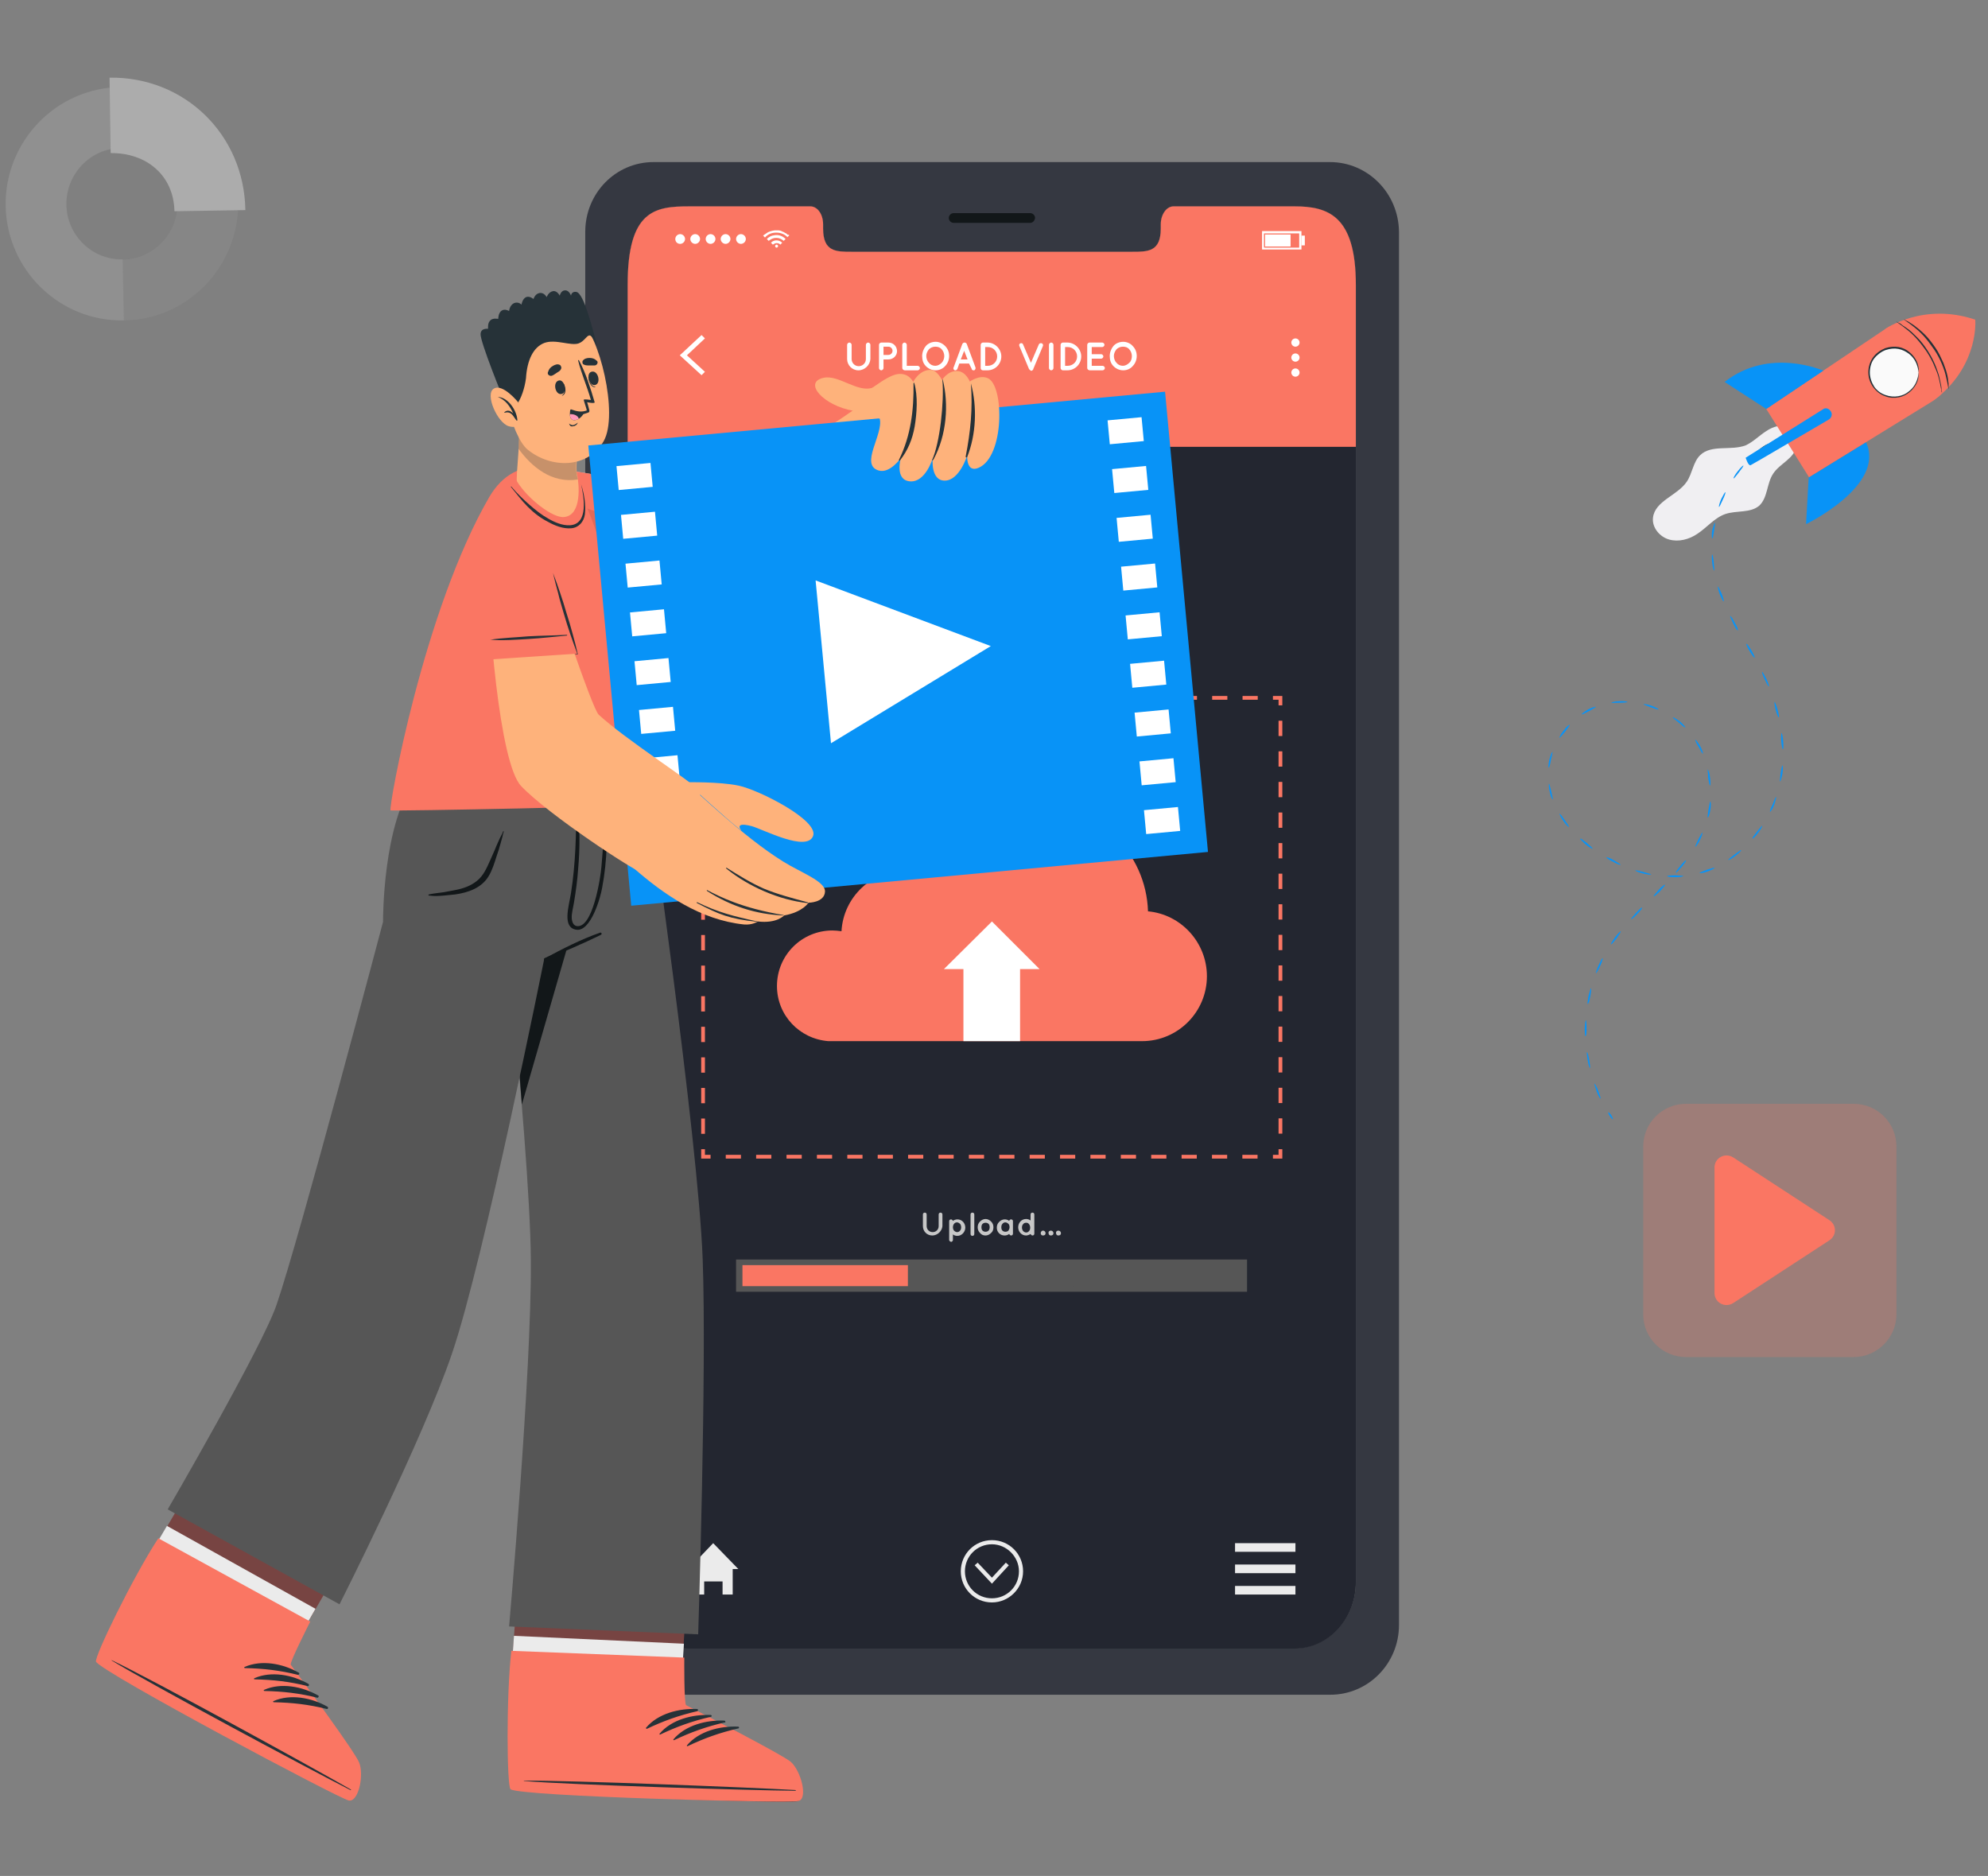
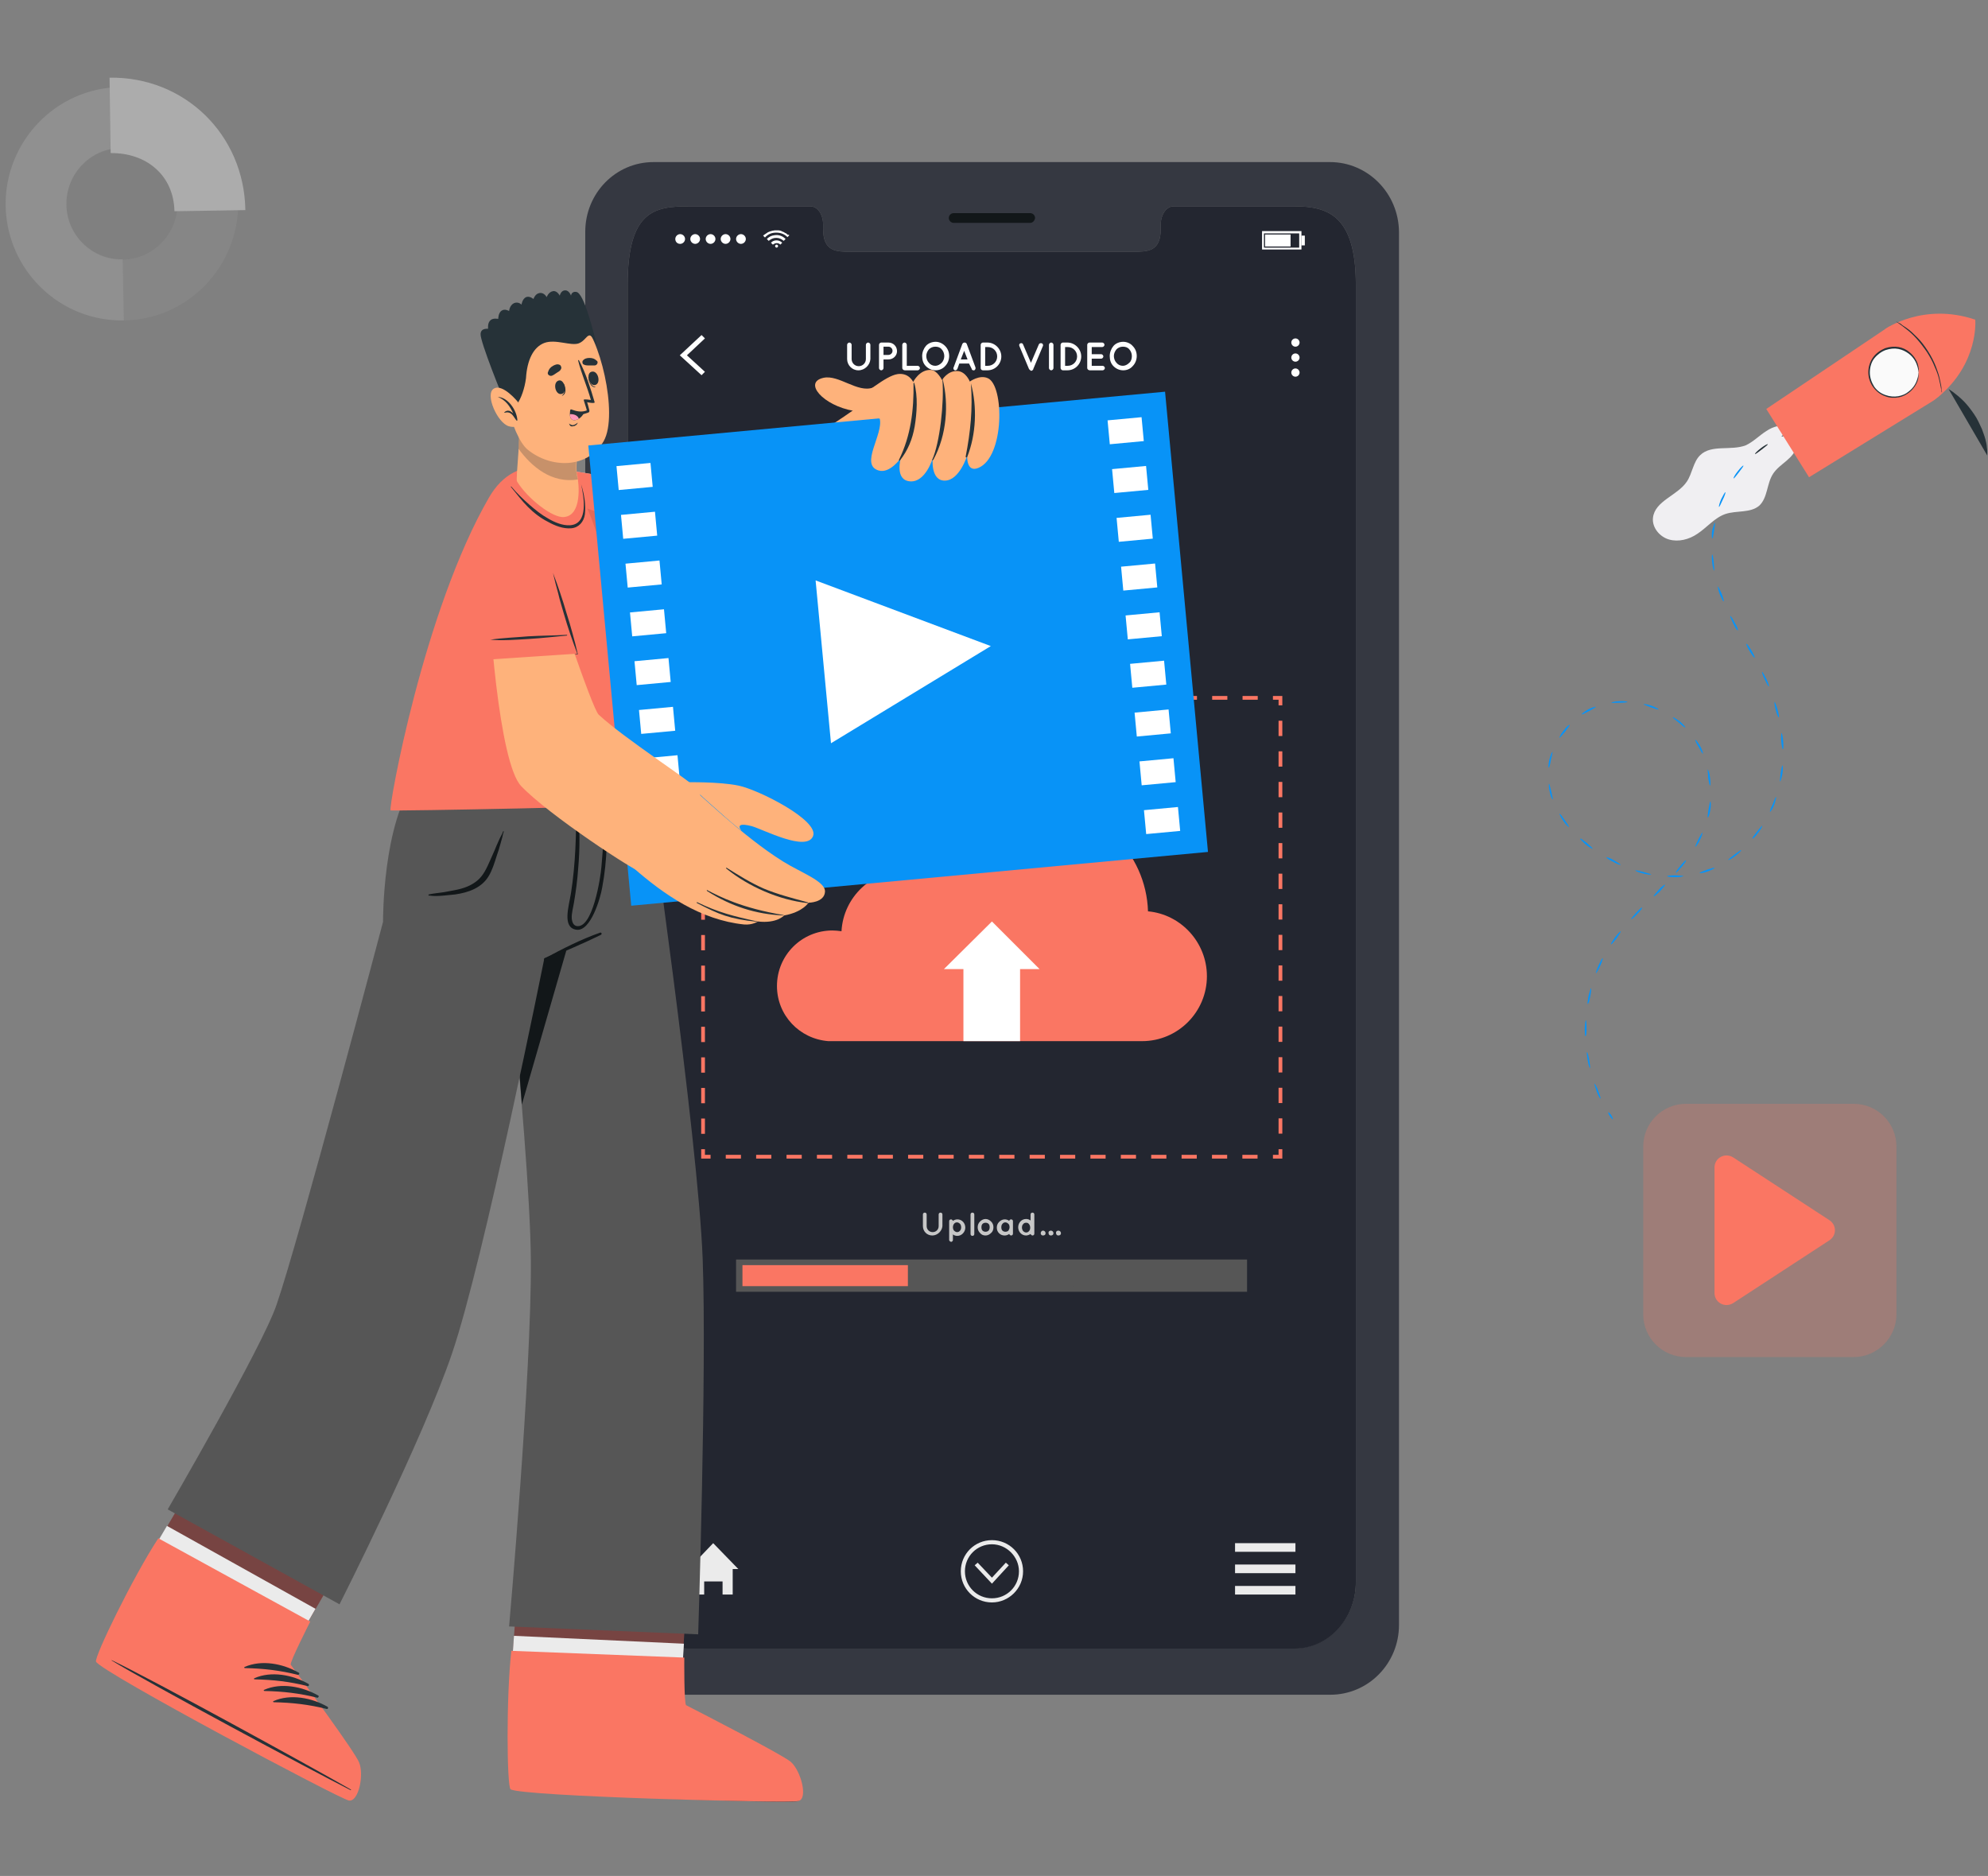
<svg xmlns="http://www.w3.org/2000/svg" version="1.1" id="Слой_1" x="0" y="0" width="529.9" height="500" xml:space="preserve">
  <rect width="100%" height="100%" fill="#808080" stroke="none" />
  <style>.st1{fill:#121719}.st4{fill:#fa7663}.st5{fill:#fff}.st6{fill:#ebebeb}.st7,.st8,.st9{fill:none;stroke:#fa7663;stroke-miterlimit:10}.st8{stroke-dasharray:4.05,4.05}.st9{stroke-dasharray:4.076,4.076}.st10{fill:#c7c7c7}.st11{fill:#565656}.st12{opacity:.1;enable-background:new}.st13{fill:#774442}.st14{fill:#263238}.st15{fill:#feb27b}.st18{fill:#0893f7}.st21{fill:#d8d8d8}</style>
  <g id="Device">
    <path d="M354.5 43.2H174.2c-10.1 0-18.2 8.3-18.2 18.6v371.3c0 10.3 8.2 18.6 18.2 18.6h180.4c10.1 0 18.3-8.3 18.3-18.6V61.8c-.1-10.3-8.3-18.6-18.4-18.6zm6.9 378.4c0 9.8-7.3 17.7-16.3 17.7H183.7c-9 0-16.4-7.9-16.4-17.7V75.9c0-19.9 7.3-20.9 16.4-20.9H216c1.9 0 3.4 2.1 3.4 4.8v1.1c0 6.2 3.4 6.2 7.6 6.2h74.8c4.2 0 7.6 0 7.6-6.2v-1.1c0-2.6 1.5-4.8 3.4-4.8h32.3c9 0 16.3 2.6 16.3 20.9v345.7z" fill="#353841" />
    <path class="st1" d="M274.6 59.4h-20.4c-.7 0-1.3-.6-1.3-1.3 0-.7.6-1.3 1.3-1.3h20.4c.7 0 1.3.6 1.3 1.3-.1.7-.6 1.3-1.3 1.3z" />
    <path fill="none" d="M167.3 399.7h-.6" />
    <path d="M361.4 75.9v345.8c0 9.8-7.3 17.7-16.3 17.7H183.7c-9 0-16.4-7.9-16.4-17.7V75.9c0-19.9 7.3-20.9 16.4-20.9H216c1.9 0 3.4 2.1 3.4 4.8v1.1c0 6.2 3.4 6.2 7.6 6.2h74.8c4.2 0 7.6 0 7.6-6.2v-1.1c0-2.6 1.5-4.8 3.4-4.8h32.3c9 0 16.3 2.6 16.3 20.9z" fill="#232630" />
-     <path class="st4" d="M361.4 75.9v43.2H167.3V75.9c0-19.9 7.3-20.9 16.4-20.9H216c1.9 0 3.4 2.1 3.4 4.8v1.1c0 6.2 3.4 6.2 7.6 6.2h74.8c4.2 0 7.6 0 7.6-6.2v-1.1c0-2.6 1.5-4.8 3.4-4.8h32.3c9 0 16.3 2.6 16.3 20.9z" />
    <path class="st5" d="M187 100l-5.8-5.3 5.8-5.4.9.9-4.8 4.5 4.8 4.4zm159.4-8.7c0 .6-.5 1.1-1.1 1.1s-1.1-.5-1.1-1.1.5-1.1 1.1-1.1c.6 0 1.1.5 1.1 1.1zm0 4c0 .6-.5 1.1-1.1 1.1s-1.1-.5-1.1-1.1.5-1.1 1.1-1.1c.6 0 1.1.5 1.1 1.1zm0 4c0 .6-.5 1.1-1.1 1.1s-1.1-.5-1.1-1.1.5-1.1 1.1-1.1c.6 0 1.1.5 1.1 1.1z" />
    <g id="u5Zjqx_1_">
      <path class="st5" d="M210.4 62.7l-.3.3-.2.2c-.8-.8-1.8-1.2-3-1.2s-2.2.4-3 1.3l-.2-.2-.3-.3c.1-.1.3-.2.4-.3l.9-.6c.4-.2.8-.3 1.2-.4.2 0 .4-.1.6-.1h.9c.4 0 .8.1 1.1.3.3.1.5.2.8.4.3.1.5.3.7.5.2-.1.3 0 .4.1z" />
      <path class="st5" d="M204.9 64.2l-.5-.5c.6-.6 1.2-.9 2-1 1.2-.2 2.2.2 3 1l-.5.5c-.6-.5-1.2-.8-2-.8s-1.4.3-2 .8z" />
      <path class="st5" d="M208.5 64.7l-.5.5c-.3-.3-.6-.4-1-.4s-.7.2-1 .4l-.5-.5c.7-.8 2.1-.9 3 0z" />
      <path class="st5" d="M207.4 65.6c0 .2-.2.4-.4.4s-.4-.2-.4-.4.2-.4.4-.4.4.2.4.4z" />
    </g>
    <path class="st5" d="M180 63.7c0-.7.6-1.3 1.3-1.3s1.3.6 1.3 1.3-.6 1.3-1.3 1.3c-.8 0-1.3-.6-1.3-1.3zm4 0c0-.7.6-1.3 1.3-1.3s1.3.6 1.3 1.3-.6 1.3-1.3 1.3-1.3-.6-1.3-1.3zm4.1 0c0-.7.6-1.3 1.3-1.3s1.3.6 1.3 1.3-.6 1.3-1.3 1.3c-.7 0-1.3-.6-1.3-1.3zm4 0c0-.7.6-1.3 1.3-1.3s1.3.6 1.3 1.3-.6 1.3-1.3 1.3c-.7 0-1.3-.6-1.3-1.3zm4.1 0c0-.7.6-1.3 1.3-1.3s1.3.6 1.3 1.3-.6 1.3-1.3 1.3-1.3-.6-1.3-1.3zm150.7 2.8h-10.5v-4.9h10.5v4.9zm-10-.5h9.4v-3.8h-9.4V66z" />
    <path class="st5" d="M337.2 62.5h6.8v3.2h-6.8zm9.7.3h.9v2.6h-.9z" />
    <path class="st6" d="M196.8 418.2h-1.5v6.8h-2.7v-3.5h-4.9v3.5h-2.8v-6.8h-1.4l6.6-6.9zm132.4-6.9h16.1v2.3h-16.1zm0 5.7h16.1v2.3h-16.1zm0 5.7h16.1v2.3h-16.1zm-60.3-5.5l-4.5 4.9-4.6-4.9.8-.7 3.8 4 3.7-4z" />
    <path class="st6" d="M264.4 427.1c-4.6 0-8.3-3.7-8.3-8.3 0-4.6 3.7-8.3 8.3-8.3s8.3 3.7 8.3 8.3c0 4.6-3.8 8.3-8.3 8.3zm0-15.5c-4 0-7.2 3.2-7.2 7.2s3.2 7.2 7.2 7.2 7.2-3.2 7.2-7.2c0-3.9-3.3-7.2-7.2-7.2z" />
    <path class="st7" d="M341.3 306.3v2h-2" />
    <path class="st8" d="M335.2 308.3H191.5" />
    <path class="st7" d="M189.4 308.3h-2v-2" />
    <path class="st9" d="M187.4 302.2V190.1" />
    <path class="st7" d="M187.4 188v-2h2" />
    <path class="st8" d="M193.5 186h143.8" />
    <path class="st7" d="M339.3 186h2v2" />
    <path class="st9" d="M341.3 192.1v112.1" />
    <path class="st4" d="M207.1 262.8c0 7.8 6 14.1 13.7 14.7h83.6c9.6 0 17.3-7.8 17.3-17.3 0-9-6.9-16.5-15.7-17.3-.5-15.7-13.4-28.3-29.2-28.3-12.6 0-23.3 8-27.4 19.1-2.3-1.2-5-1.8-7.8-1.8-9.2 0-16.8 7.2-17.3 16.3-.8-.1-1.6-.2-2.4-.2-8.2 0-14.8 6.6-14.8 14.8z" />
    <path class="st5" d="M256.8 258.3h15.1v19.2h-15.1zm-5.2 0h25.5l-12.7-12.7zM228.8 98.7c-1.7 0-3-1.4-3-3v-3.8c0-.3.3-.6.6-.6s.6.3.6.6v3.8c0 1 .8 1.9 1.9 1.9 1 0 1.9-.8 1.9-1.9v-3.8c0-.3.3-.6.6-.6s.6.3.6.6v3.8c-.1 1.6-1.5 3-3.2 3zm8-2.9h-1.3v2.3c0 .3-.3.6-.6.6s-.6-.3-.6-.6v-6.2c0-.3.3-.6.6-.6h1.9c1.3 0 2.3 1 2.3 2.3 0 1.2-1 2.2-2.3 2.2zm-1.3-1.2h1.3c.6 0 1.1-.5 1.1-1.1s-.5-1.1-1.1-1.1h-1.3v2.2zm5 3.5v-6.2c0-.3.3-.6.6-.6s.6.3.6.6v5.6h2.9c.3 0 .6.3.6.6s-.3.6-.6.6h-3.4c-.4 0-.7-.3-.7-.6zm11.4-5.9c.7.7 1.1 1.6 1.1 2.7 0 1-.4 2-1.1 2.7-.6.7-1.6 1.1-2.5 1.1-1 0-1.9-.4-2.6-1.1-.7-.7-1-1.6-1-2.7 0-1 .4-2 1-2.7s1.6-1.1 2.6-1.1c.9 0 1.8.4 2.5 1.1zm-.2 2.7c0-.7-.3-1.4-.7-1.8-.4-.5-1-.7-1.7-.7s-1.3.3-1.7.7c-.4.5-.7 1.1-.7 1.8s.3 1.4.7 1.8c.4.5 1 .8 1.7.8.6 0 1.2-.3 1.7-.8.4-.4.7-1.1.7-1.8zm6.6 2h-2.6l-.5 1.4c-.1.2-.3.4-.5.4h-.2c-.3-.1-.5-.5-.3-.8l2.3-6.2c.1-.2.3-.4.6-.4.2 0 .5.1.6.4l2.3 6.2c.1.3 0 .6-.3.8h-.2c-.2 0-.5-.1-.5-.4l-.7-1.4zm-.4-1.1l-.9-2.3-.9 2.3h1.8zm3.5 2.3v-6.2c0-.3.3-.6.6-.6h1.2c2 0 3.7 1.7 3.7 3.7s-1.6 3.7-3.7 3.7H262c-.4 0-.6-.3-.6-.6zm1.2-.6h.7c1.4 0 2.5-1.1 2.5-2.5s-1.1-2.5-2.5-2.5h-.7v5zm11.9 1.1s0-.1 0 0c0-.1 0-.1 0 0l-.1-.1s0-.1-.1-.1l-2.6-6.2c-.1-.3 0-.6.3-.7s.6 0 .7.3l2.1 4.9 2.1-4.9c.1-.3.5-.4.8-.3s.4.5.3.7l-2.6 6.2v.1l-.1.1-.1.1s-.1 0-.1.1h-.4c-.1-.2-.1-.2-.2-.2.1 0 .1 0 0 0zm5.1-6.7c0-.3.3-.6.6-.6s.6.3.6.6v6.2c0 .3-.3.6-.6.6s-.6-.3-.6-.6v-6.2zm3.1 6.2v-6.2c0-.3.3-.6.6-.6h1.2c2 0 3.7 1.7 3.7 3.7s-1.6 3.7-3.7 3.7h-1.2c-.3 0-.6-.3-.6-.6zm1.2-.6h.7c1.4 0 2.5-1.1 2.5-2.5s-1.1-2.5-2.5-2.5h-.7v5zm5.9.6v-6.2c0-.3.3-.6.6-.6h3.4c.3 0 .6.3.6.6s-.3.6-.6.6H291v1.9h2.5c.3 0 .6.3.6.6s-.3.6-.6.6H291v1.9h2.9c.3 0 .6.3.6.6s-.3.6-.6.6h-3.4c-.4 0-.7-.3-.7-.6zm12.1-5.9c.7.7 1.1 1.6 1.1 2.7 0 1-.4 2-1.1 2.7-.6.7-1.5 1.1-2.5 1.1s-1.9-.4-2.6-1.1-1-1.6-1-2.7c0-1 .4-2 1-2.7s1.6-1.1 2.6-1.1c.9 0 1.9.4 2.5 1.1zm-.2 2.7c0-.7-.3-1.4-.7-1.8-.4-.5-1-.7-1.7-.7s-1.3.3-1.7.7c-.4.5-.7 1.1-.7 1.8s.3 1.4.7 1.8c.4.5 1 .8 1.7.8.6 0 1.2-.3 1.7-.8.5-.4.7-1.1.7-1.8z" />
    <path class="st10" d="M248.5 329.3c-1.4 0-2.5-1.1-2.5-2.5v-3.1c0-.3.2-.5.5-.5s.5.2.5.5v3.1c0 .9.7 1.6 1.6 1.6.9 0 1.6-.7 1.6-1.6v-3.1c0-.3.2-.5.5-.5s.5.2.5.5v3.1c-.1 1.3-1.3 2.5-2.7 2.5zm4.5 1.2v-5c0-.3.2-.5.5-.5.2 0 .4.2.5.4.3-.2.7-.4 1.2-.4 1.2 0 2.1 1 2.1 2.2s-1 2.2-2.1 2.2c-.4 0-.9-.1-1.2-.4v1.5c0 .2-.2.5-.5.5-.3-.1-.5-.3-.5-.5zm1-3.4c0 .3.1.7.3.9.2.2.5.4.8.4s.6-.1.8-.4c.2-.2.3-.5.3-.9 0-.3-.1-.7-.3-.9-.2-.2-.5-.4-.8-.4s-.6.1-.8.4c-.2.2-.3.6-.3.9zm5.2-3.9c.3 0 .5.2.5.5v5.2c0 .3-.2.5-.5.5s-.5-.2-.5-.5v-5.2c0-.3.2-.5.5-.5zm2 5.4c-.4-.4-.6-.9-.6-1.5s.2-1.1.6-1.5.9-.7 1.5-.7 1.1.3 1.5.7c.4.4.6.9.6 1.5s-.2 1.2-.6 1.5c-.4.4-.9.7-1.5.7s-1.1-.2-1.5-.7zm.4-1.5c0 .4.1.7.3.9.2.2.5.3.8.3s.6-.1.8-.3c.2-.2.3-.6.3-.9 0-.4-.1-.7-.3-.9-.2-.2-.5-.3-.8-.3s-.6.1-.8.3-.3.5-.3.9zm8.4 0v1.7c0 .3-.2.5-.5.5-.2 0-.4-.2-.5-.4-.3.2-.7.4-1.2.4-.6 0-1.1-.2-1.5-.6s-.6-.9-.6-1.5.2-1.1.6-1.5.9-.7 1.5-.7c.4 0 .8.1 1.2.4.1-.2.2-.4.5-.4s.5.2.5.5v1.6zm-.9 0c0-.4-.1-.7-.3-.9-.2-.2-.5-.4-.8-.4s-.6.1-.8.4c-.2.2-.3.5-.3.9s.1.7.3.9c.2.2.5.3.8.3s.6-.1.8-.3c.1-.2.3-.5.3-.9zm6.6 1.7c0 .3-.2.5-.5.5-.2 0-.4-.2-.5-.4-.3.2-.8.4-1.2.4-1.2 0-2.1-1-2.1-2.2s.9-2.2 2.1-2.2c.4 0 .8.1 1.2.4v-1.6c0-.3.2-.5.5-.5s.5.2.5.5v5.1zm-2.2-2.9c-.3 0-.6.1-.8.4-.2.2-.3.5-.3.9 0 .3.1.6.3.9.2.2.5.4.8.4s.6-.1.8-.4c.2-.2.3-.5.3-.9 0-.3-.1-.7-.3-.9-.2-.3-.4-.4-.8-.4zm4.5 2.1c.4 0 .7.3.7.7 0 .4-.3.6-.7.6-.4 0-.6-.3-.6-.6 0-.4.3-.7.6-.7zm2.1 0c.4 0 .7.3.7.7 0 .4-.3.6-.7.6-.4 0-.6-.3-.6-.6-.1-.4.2-.7.6-.7zm2 0c.4 0 .7.3.7.7 0 .4-.3.6-.7.6-.4 0-.6-.3-.6-.6-.1-.4.2-.7.6-.7z" />
    <path class="st11" d="M196.2 335.7h136.2v8.6H196.2z" />
    <path class="st4" d="M197.9 337.2H242v5.6h-44.1z" />
    <path class="st12" d="M286.1 342.8v-.1l-.1.1z" />
  </g>
  <g id="Character">
    <path class="st13" d="M139 408l-3.2 45.1c0 8.8.1 16.6.5 20.6v.1c.2 1.5.4 2.5.6 2.7l.1.1c2.6 1.8 73.1 4.2 75.6 3.5s.6-7.9-2.1-10.2c-2.7-2.3-29.3-15.3-29.3-15.3l2.8-45-45-1.6z" />
    <path class="st6" d="M212.6 479.9c-2.5.7-73-1.7-75.6-3.5l-.1-.1c-.3-.3-.5-1.2-.6-2.7v-.1c-.4-4-.5-11.7-.5-20.6 0 0 .6-7.8 1.2-16.9l45.3 2.1-1 16.2s26.6 13 29.2 15.3c2.7 2.4 4.6 9.6 2.1 10.3z" />
    <path class="st4" d="M212.9 480c-2.5.7-74.1-1.2-76.8-3.1-1-.7-1.2-24.7.2-36.9l46.1 1.8s-.1 12.4.5 12.7c4.5 2.3 25.5 13.1 27.9 15.1 2.7 2.4 4.6 9.7 2.1 10.4z" />
-     <path class="st14" d="M212 477.1c-12-.7-60.4-2.6-72.3-2.5-.1 0-.1.1 0 .1 11.9 1 60.3 2.5 72.3 2.6.2 0 .2-.1 0-.2zm-26.2-21.6c-4.8-.2-10.4 1.2-13.6 5-.1.1.1.3.2.3 4.4-2.1 8.6-3.6 13.4-4.7.4-.1.3-.6 0-.6zm3.6 1.6c-4.8-.2-10.4 1.2-13.6 5-.1.1.1.3.2.2 4.4-2.1 8.6-3.6 13.4-4.7.4 0 .4-.5 0-.5zm3.7 1.5c-4.8-.2-10.4 1.2-13.6 5-.1.1.1.3.2.2 4.4-2.1 8.6-3.6 13.4-4.7.4.1.3-.4 0-.5zm3.6 1.6c-4.8-.2-10.4 1.2-13.6 5-.1.1.1.3.2.2 4.4-2.1 8.6-3.6 13.4-4.7.4 0 .4-.5 0-.5z" />
    <path class="st11" d="M135.7 433.5l50.4 2.1s2.3-70.4 1.2-100c-1.2-32.2-15-127.8-15-127.8h-41.7s10.7 96.1 10.9 128.2c.2 29.8-5.8 97.5-5.8 97.5z" />
    <path class="st1" d="M164.1 207.8l-25 86.6c-3-41-8.5-86.6-8.5-86.6h33.5z" />
    <path class="st13" d="M59 382.4l-23 38.9c-4 7.9-7.3 14.9-8.7 18.6v.1c-.5 1.4-.8 2.4-.6 2.7v.1c1.5 2.8 63.6 36.3 66.1 36.8 2.6.5 4-6.8 2.7-10C94 466.3 76 442.9 76 442.9l22.6-39.1L59 382.4z" />
    <path class="st6" d="M92.7 479.6c-2.6-.4-64.6-34-66.1-36.8v-.1c-.1-.3.1-1.3.6-2.7v-.1c1.4-3.8 4.7-10.8 8.7-18.6 0 0 4-6.8 8.6-14.6l39.6 22.1-8.1 14.1s18 23.5 19.4 26.7c1.4 3.2-.1 10.5-2.7 10z" />
    <path class="st4" d="M93 479.9c-2.6-.5-65.8-34.1-67.4-37-.6-1.1 9.9-22.7 16.6-32.9l40.5 22.2s-5.6 11-5.2 11.5c3 4.1 17 23.1 18.2 26 1.4 3.3-.1 10.6-2.7 10.2z" />
    <path class="st14" d="M93.4 476.9c-10.4-6-52.9-29.3-63.6-34.4-.1 0-.1 0 0 .1 10.2 6.2 52.9 29.1 63.6 34.5.2 0 .3-.1 0-.2zm-13.8-31.1c-4.2-2.4-9.9-3.5-14.4-1.5-.2.1-.1.3.1.3 4.9.1 9.3.6 14.1 1.8.4 0 .5-.5.2-.6z" />
    <path class="st14" d="M82.2 448.8c-4.2-2.4-9.9-3.5-14.4-1.5-.2.1-.1.3.1.3 4.9.1 9.3.6 14.1 1.8.3.1.5-.4.2-.6zm2.6 3.1c-4.2-2.4-9.9-3.5-14.4-1.5-.2.1-.1.3.1.3 4.9.1 9.3.6 14.1 1.8.3 0 .5-.5.2-.6zm2.5 3c-4.2-2.4-9.9-3.5-14.4-1.5-.2.1-.1.3.1.3 4.9.1 9.3.6 14.1 1.8.3.1.5-.4.2-.6z" />
    <path class="st11" d="M168 207.7c-.2.9-3.1 14.4-6.1 26-2.2 8.5-4.5 15.9-5.8 16.7-1.5.9-8.6 4-11 5 0 0-16.1 80.4-24.6 105.3-7.8 23-30 66.9-30 66.9l-45.8-25.3s25.2-43.3 29-54.5c6-17.3 28.4-102.1 28.4-102.1s-.2-26.5 8.8-38.1l57.1.1z" />
    <path class="st1" d="M114.3 238.4c1.3-.3 2.7-.4 4-.6 1.1-.2 2.1-.4 3.2-.6 2-.4 4-1.1 5.6-2.4 1.8-1.4 2.7-3.6 3.6-5.6.5-1.2 1.1-2.4 1.6-3.7.3-.6.5-1.2.8-1.8.3-.7.8-1.4 1-2.1 0-.1.2 0 .2 0-.2.5-.3 1-.4 1.5-.2.6-.3 1.2-.5 1.8-.3 1.1-.6 2.1-1 3.2-.6 1.9-1.2 3.9-2.2 5.5-1.9 3.1-5.4 4.3-8.9 4.8l-3 .3c-1.2.1-2.6.2-3.8 0-.3.1-.4-.2-.2-.3zm45.6 10.2c-5.1 1.8-10 4.3-14.8 6.9-.2.1-.1.4.1.3 5-2.1 10-4.2 14.9-6.6.5-.2.2-.8-.2-.6zm1.5-34.1c0-.2-.3-.2-.3 0 0 5.9-.3 11.1-.8 16.6-.2 2.6-2.3 16.7-6.7 15.7-.7-.2-1.1-.9-1.2-2-.1-1.3.4-3 .6-4.3.5-3 .9-5.9 1.1-8.9.5-5.6.5-11.2-.2-16.7 0-.2-.3-.2-.3 0 0 7.7-.2 15.4-1.4 23.1-.6 3.7-2.4 9.2 1.4 9.8 3.9.6 6.5-8.7 6.9-11.2 1.4-7.3 1.5-14.9.9-22.1z" />
    <path class="st15" d="M145.4 137.3c14.4 7.9 38.9 22.4 48.8 23.6 7.7.9 43.8-23 54.6-32.4 3.3-2.9-15.4-23.4-19.2-20.7-10.5 7.6-38.9 25.4-40.2 25.6-4.7.8-23.5-4.3-40.2-7.6-18.6-3.5-10.8 7.7-3.8 11.5z" />
    <path class="st10" d="M171.5 153.7l11.4-21.1s-28.1-8.7-40.8-7.6-4.8 7.8 1.6 12.3c6.4 4.3 27.8 16.4 27.8 16.4z" />
    <path class="st4" d="M171.5 153.7l11.4-21.1s-28.1-8.7-40.8-7.6-4.8 7.8 1.6 12.3c6.4 4.3 27.8 16.4 27.8 16.4z" />
    <path class="st14" d="M167.4 150.3c1.3-3.1 3-6 4.6-9s3.5-5.9 5.2-8.9c0-.1.2 0 .2.1-1.5 3-2.9 6.1-4.6 9-1.8 3-3.4 6-5.4 8.8 0 .1-.1 0 0 0z" />
    <path class="st12" d="M177.4 142.8l-5.8 10.8s-21.4-12.1-27.8-16.5c-3.9-2.7-8.4-6.3-8.4-8.9l42 14.6z" />
    <path class="st4" d="M104.1 216c.2.2 68.5-1 69.2-1.8.9-1.1-8.7-64.8-18.3-81.8-4.6-8.1-17.2-12.5-24.6.1-17.5 30.2-26.9 82.9-26.3 83.5z" />
    <path class="st15" d="M150.4 137.8c-3 .4-9.8-4.9-12.6-9.5-.2-.3.1-3.8.4-8 .1-2.6.2-5.4.1-8l16.5 3.2s-1.3 5.5-1.1 10.1c0 .4.1.7.2 1.1v.2c.4 2 1.3 10.4-3.5 10.9z" />
    <path d="M138.2 119.6c3.5 4.8 8.8 9.3 15.8 8.2-.1-.4-.1-.8-.2-1v-.2c-.1-.3-.1-.7-.2-1.1-.2-4.5 1.1-10.1 1.1-10.1l-16.5-3.2c.2 2.5.1 5.1 0 7.4z" opacity=".25" fill="#263238" />
    <path class="st15" d="M133.9 93.8c-1.5 5.9 2.4 22.4 6.7 26 6.2 5.1 16 5.2 20.3-2.2 4.1-7.2-1.3-28.7-6.1-31.8-7-4.8-18.7-.7-20.9 8z" />
    <path class="st14" d="M150.3 102.3l-.1.1c.3 1.1.5 2.4-.4 3v.1c1.3-.5 1-2.2.5-3.2z" />
    <path class="st14" d="M149 101.4c-1.8.4-1 4 .7 3.6 1.6-.3.8-3.9-.7-3.6zm7.8-.9s.1 0 .1.1c.2 1.1.7 2.4 1.8 2.5v.1c-1.3.1-1.8-1.6-1.9-2.7z" />
    <path class="st14" d="M157.6 99.1c1.8-.6 2.7 3 1.1 3.5s-2.6-3-1.1-3.5zm-10.4 1c.5-.2.8-.5 1.3-.8s.9-.5 1.1-1.1c.1-.3-.1-.7-.3-.9-.7-.4-1.3-.1-1.9.2-.7.4-1.1.9-1.3 1.6-.4.7.5 1.3 1.1 1zm11.3-2.7H157c-.6 0-1 0-1.5-.3-.3-.2-.3-.7-.2-.9.4-.6 1.1-.8 1.8-.8.8 0 1.4.2 1.9.7.6.3.2 1.3-.5 1.3zm-6.8 15.5c.3.2.7.5 1.1.4.4-.1.8-.3 1.1-.6h.1c-.2.5-.7.9-1.3.9-.5.2-.9-.2-1-.7-.2 0-.1-.1 0 0z" />
    <path class="st14" d="M152.1 109.3c.9.8 1.9 1.1 2.9 1.1.5 0 .9-.1 1.4-.3.1 0 .2-.1.3-.1s.2-.1.2-.1c.1 0 .2-.2.2-.3v-.2c-.2-.9-.6-2.2-.6-2.2.4.1 2.1.4 2 0-1.1-3.7-2.3-7.7-4.2-11.2-.1-.1-.2 0-.2.1.9 3.6 2.4 6.9 3.4 10.5-.6-.1-1.5-.2-1.9-.1-.1.1.8 2.5.8 2.9-1.4.5-2.6.3-4.2-.3-.1 0-.2.1-.1.2z" />
    <path class="st14" d="M155.8 109.8s-.5 1.2-1.5 1.8c-.4.2-.8.4-1.2.4-.9 0-1.2-.8-1.2-1.6 0-.6.1-1.2.1-1.2s1.7.9 3.8.6z" />
    <path d="M154.3 111.6c-.4.2-.8.4-1.2.4-.9 0-1.2-.8-1.2-1.6 1-.1 2.1.3 2.4 1.2z" fill="#ff99ba" />
    <path class="st14" d="M134.9 107.9c-.7-1.4-7-17-6.8-18.9.1-1.7 2-1.3 2-1.4s-.2-1.6.7-2.3c.7-.6 2-.3 2-.3s0-1.6.9-2.2 2 .1 2 .1.1-1.5 1.3-2.1c1.2-.5 2 .4 2 .4s.2-1.5 1.2-2c1-.4 2 .5 2 .5s.4-1.4 1.6-1.6c1.3-.2 1.9 1.1 1.9 1.1s.5-1.4 1.7-1.6c1.1-.2 1.8 1.2 1.8 1.2s.3-1.4 1.4-1.4c1.1-.1 1.6 1.4 1.6 1.4s.1-1.2 1.4-1c2.1.3 4.5 10.5 5.6 14.5 0 0-1.3-3-2.1-2.9s-1.3 1.5-2.8 2.1c-2.1.8-6.2-1.2-9.2-.1-2.9 1.1-4.6 4.5-4.9 9.4-.7 5.5-3.8 10.5-5.3 7.1z" />
    <path class="st15" d="M138.1 107.2s-4.1-5.1-6.5-3.6 1 9.1 4 10c2.9.9 3.8-1.8 3.8-1.8l-1.3-4.6z" />
    <path class="st14" d="M132.7 105.8c-.1 0-.1.1 0 0 2.1.8 3.3 2.6 4.1 4.4-.7-.7-1.5-1.1-2.4-.3 0 0 0 .1.1.1.8-.2 1.4-.1 2 .5.4.4.7 1 1.1 1.5.1.2.4.1.3-.1-.2-2.6-2.5-6-5.2-6.1zm22.2 23.3s-.1 0 0 0c.7 3.2 2.1 10.6-3 10.9-2 .1-4.1-.8-5.8-1.8-1.8-1-3.4-2.3-4.9-3.6-1.7-1.5-3.4-3.1-4.9-4.9-.1-.1-.2 0-.1.1 1.5 1.8 2.8 3.6 4.5 5.3 1.6 1.6 3.4 3 5.4 4 1.8 1 4 1.9 6.2 1.7 2-.2 3.3-1.7 3.6-3.7.3-2.6-.2-5.5-1-8z" />
    <path transform="rotate(-5.328 239.414 172.907) scale(1)" class="st18" d="M162.2 111.3h154.4v123.2H162.2z" />
    <path class="st5" d="M221.5 198.1l-4.1-43.4 46.7 17.5z" />
    <path transform="rotate(-5.328 169.153 127.003) scale(1)" class="st5" d="M164.6 123.8h9.1v6.4h-9.1z" />
    <path transform="rotate(-5.328 170.356 140.002) scale(1)" class="st5" d="M165.8 136.8h9.1v6.4h-9.1z" />
    <path transform="rotate(-5.328 171.558 153.005) scale(1)" class="st5" d="M167 149.8h9.1v6.4H167z" />
    <path transform="rotate(-5.328 172.757 166.008) scale(1)" class="st5" d="M168.2 162.8h9.1v6.4h-9.1z" />
    <path transform="rotate(-5.328 173.961 179.007) scale(1)" class="st5" d="M169.4 175.8h9.1v6.4h-9.1z" />
    <path transform="rotate(-5.328 175.163 192.009) scale(1)" class="st5" d="M170.6 188.8h9.1v6.4h-9.1z" />
    <path transform="rotate(-5.328 176.356 204.911) scale(1)" class="st5" d="M171.8 201.7h9.1v6.4h-9.1z" />
    <path transform="rotate(-5.328 177.558 217.912) scale(1)" class="st5" d="M173 214.7h9.1v6.4H173z" />
    <path transform="rotate(-5.328 178.859 230.905) scale(1)" class="st5" d="M174.3 227.7h9.1v6.4h-9.1z" />
    <path transform="rotate(-5.328 300.061 114.8) scale(1)" class="st5" d="M295.5 111.6h9.1v6.4h-9.1z" />
    <path transform="rotate(-5.328 301.263 127.801) scale(1)" class="st5" d="M296.7 124.6h9.1v6.4h-9.1z" />
    <path transform="rotate(-5.328 302.465 140.802) scale(1)" class="st5" d="M297.9 137.6h9.1v6.4h-9.1z" />
    <path transform="rotate(-5.328 303.667 153.804) scale(1)" class="st5" d="M299.1 150.6h9.1v6.4h-9.1z" />
    <path transform="rotate(-5.328 304.868 166.806) scale(1)" class="st5" d="M300.3 163.6h9.1v6.4h-9.1z" />
    <path transform="rotate(-5.328 306.06 179.708) scale(1)" class="st5" d="M301.5 176.5h9.1v6.4h-9.1z" />
    <path transform="rotate(-5.328 307.263 192.71) scale(1)" class="st5" d="M302.7 189.5h9.1v6.4h-9.1z" />
    <path transform="rotate(-5.328 308.564 205.7) scale(1)" class="st5" d="M304 202.5h9.1v6.4H304z" />
    <path transform="rotate(-5.328 309.763 218.706) scale(1)" class="st5" d="M305.2 215.5h9.1v6.4h-9.1z" />
    <path class="st15" d="M143.3 145.5c3 8.6 14.5 43.5 16.3 45 6.9 6.4 24.4 17.6 26.6 20 2.9 3.2-10.2 22.7-14.8 22.2-1.9-.2-25.3-15.6-32.5-23.2-5.8-6.1-8.9-45-9.1-63.1-.3-15.5 7.7-17.5 13.5-.9z" />
    <path class="st4" d="M130.1 175.8l23.9-1.6s-7.6-28.4-15.2-38.6c-7.7-10.2-9.2.1-9.5 7.9-.4 7.7.8 32.3.8 32.3z" />
    <path class="st14" d="M130.7 170.5c3.3-.5 6.7-.6 10.1-.9 3.4-.2 6.9-.2 10.3-.4.1 0 .1.2 0 .2-3.4.3-6.7.7-10.1.9-3.4.2-6.9.5-10.3.2 0 .1-.1 0 0 0zm22.4 3.8l.9-.1-.1.1c-.7-1.8-1.3-3.6-1.9-5.3-.6-1.8-1.2-3.6-1.7-5.4-.5-1.8-1.1-3.6-1.5-5.4-.5-1.8-1-3.7-1.4-5.5.7 1.8 1.3 3.5 1.9 5.3.6 1.8 1.2 3.6 1.7 5.4.6 1.8 1.1 3.6 1.6 5.4.5 1.8 1 3.7 1.4 5.5v.1h-.1l-.8-.1z" />
    <path class="st15" d="M197.6 221.4c-1.1-1.5-.3-2 2.8-1.2 3.1.9 14.5 6.9 16.3 2.7s-14.5-12.4-19.8-13.5c-5.2-1.1-14.1-.9-14.1-.9 2.9 2.3 9.2 8.4 14.8 12.9z" />
    <path class="st15" d="M168.7 231.2c8.3 7.3 18.1 14 29.6 15.2 2.3.2 3.7-.8 3.7-.8 5.1.6 7-1.6 7-1.6 5-.9 6.5-3.4 6.5-3.4s4.2 0 4.4-2.9c.2-2.8-6.4-5.1-11.2-8.1-10.9-6.8-22.8-18.6-25.8-20.9l-14.2 22.5z" />
    <path class="st14" d="M193.7 231.3c3.2 2 6.4 4 9.8 5.5 3.8 1.6 7.8 2.6 11.8 3.7.1 0 .1.2 0 .2-7.6-.8-15.8-4.4-21.7-9.2-.1-.2-.1-.3.1-.2zm-5.1 6c3.3 1.7 9 4.7 20.3 6.6v.1c-7.5-.3-14.1-2.5-20.4-6.5-.2-.2-.1-.4.1-.2zm-2.7 3.2c5.6 2.7 9.6 3.7 16 5.1v.1c-7.5-.8-10.1-1.9-16.1-5-.2-.1-.1-.3.1-.2z" />
    <path class="st15" d="M226.7 107.1c4.1-2 9.2-6.9 12.6-7.4 3-.4 4.1 2.1 4.1 2.1s1.7-3.4 4.8-3.2c1.6.1 2.9 2.7 2.9 2.7s1.5-2.6 4.2-2.4c2.2.2 3.2 2.8 3.2 2.8s2.6-1.9 4.8-.9c4.4 1.9 4.5 21-2.5 23.9-3.3 1.4-3-3.3-3-3.3s-2 6.6-5.9 6.7c-3.9.1-3.3-5.9-3.3-5.9s-1.9 6.4-6 6.1c-4.2-.3-2.5-6.2-2.5-6.2s-2.9 4.2-5.9 3.3c-5.1-1.5 1.3-9.6.3-13.8l-6.9-2.3-.9-2.2z" />
    <path class="st15" d="M232.7 103.3c-4.1 1.5-9.1-3.5-13.2-2.6-5.5 1.2-.1 7.4 8 8.8h6.4l-1.2-6.2z" />
    <path class="st14" d="M258.8 102.2c0-.1 0-.1 0 0 1.7 6.2 1.4 13.6-1 19.6-.1.2-.4.2-.4-.1 1.3-6.7 1.9-12.7 1.4-19.5zm-7.6-1c0-.1.1-.1.1 0 1.6 6.5 1.1 14.7-2.5 21.3-.1.2-.5.3-.3 0 2-4.5 3.2-15.1 2.7-21.3zm-11.6 21.4c3.2-6.5 4-13.3 3.9-20.5 0-.1.1-.1.2 0 1 3.5.7 8 .1 11.6-.6 3.4-1.8 6.3-3.9 9-.1.1-.3.1-.3-.1z" />
  </g>
  <g opacity=".5" id="Слой_4">
    <path class="st21" d="M1.5 54.8C1.3 37.7 14.9 23.5 32 23.2s31.2 13.5 31.5 30.6C63.7 71 50.1 85.2 33 85.4 15.9 85.7 1.8 72 1.5 54.8zm45.8-.7c-.1-8.2-6.9-14.8-15-14.6-8.2.1-14.7 6.9-14.6 15.1s6.9 14.8 15 14.6c8.2-.1 14.7-6.9 14.6-15.1z" opacity=".15" />
    <path class="st21" d="M1.5 54.8C1.3 37.7 14.9 23.5 32 23.2l.3 16.2c-8.2.1-14.7 6.9-14.6 15.1s6.9 14.8 15 14.6l.3 16.3C15.9 85.7 1.8 72 1.5 54.8z" opacity=".25" />
    <path class="st21" d="M29.2 20.7c20-.3 35.9 15.2 36.2 35.3l-18.9.3c-.2-9.6-7.5-15.6-17-15.5l-.3-20.1z" />
  </g>
  <g id="Слой_5">
    <path d="M477.1 114.1c-1.9-1.2-4.4-.5-6.3.8-1.9 1.2-3.5 2.9-5.5 3.8-3.9 1.5-9.1-.3-12.1 2.6-1.9 1.8-2.1 4.9-3.6 7.1-2.5 3.7-8.5 5.1-9 9.6-.3 2.6 1.8 5.1 4.3 5.8s5.3 0 7.5-1.5c2.6-1.7 4.6-4.3 7.5-5.3 3-1 6.6-.2 9-2.2 2.3-2.1 2-5.9 3.7-8.5.9-1.4 2.3-2.4 3.6-3.5 1.3-1.1 2.5-2.4 2.7-4.1s-.7-4.5-1.8-4.6" fill="#f0eff2" />
    <path class="st18" d="M428.7 296.5c.1-.1.5.3.8.8s.5.9.4 1-.4-.3-.8-.8c-.3-.5-.5-.9-.4-1zm-3.7-7.7c.1 0 .6.8 1 1.9s.7 2 .6 2.1-.6-.8-1-1.9-.7-2.1-.6-2.1zm-2-8.4c.1 0 .4.9.6 2.1s.3 2.1.2 2.2c-.1 0-.4-.9-.6-2.1s-.3-2.1-.2-2.2zm-.3-8.5c.1 0 .2 1 .2 2.2s-.1 2.1-.3 2.1c-.1 0-.2-1-.2-2.2.1-1.2.2-2.1.3-2.1zm1.4-8.5c.1 0 0 1-.2 2.1-.2 1.2-.5 2.1-.7 2.1-.1 0 0-1 .2-2.1.3-1.2.6-2.1.7-2.1zm3.1-8c.1.1-.2 1-.7 2.1s-1 1.9-1.1 1.9.2-1 .7-2.1c.5-1.1 1-2 1.1-1.9zm4.8-7.2c.1.1-.4.9-1.1 1.9-.7.9-1.4 1.7-1.5 1.6-.1-.1.4-.9 1.1-1.9.7-.9 1.4-1.6 1.5-1.6zm5.7-6.3c.1.1-.5.9-1.3 1.7-.8.9-1.6 1.5-1.6 1.4-.1-.1.5-.8 1.3-1.7s1.5-1.5 1.6-1.4zm6.1-6.1c.1.1-.5.8-1.3 1.7-.8.8-1.6 1.5-1.7 1.4s.5-.8 1.3-1.7c.8-.9 1.6-1.5 1.7-1.4zm5.6-6.5c.1.1-.4.9-1.2 1.8-.8.9-1.4 1.6-1.5 1.5s.4-.9 1.2-1.8c.7-.9 1.4-1.6 1.5-1.5zm4.4-7.4c.1 0-.2 1-.7 2-.5 1.1-1.1 1.8-1.2 1.8-.1-.1.3-.9.8-2 .5-1 1-1.8 1.1-1.8zm2.1-8.3c.1 0 .2 1 0 2.2s-.5 2.1-.7 2.1c-.1 0 0-1 .2-2.1.2-1.2.4-2.2.5-2.2zm-.7-8.5c.1 0 .5.9.6 2.1.2 1.2.1 2.2 0 2.2s-.3-.9-.5-2.1c0-1.2-.2-2.2-.1-2.2zm-3.3-7.9c.1-.1.7.7 1.3 1.7.6 1.1.8 2 .7 2-.1 0-.6-.8-1.1-1.8-.6-.9-1-1.8-.9-1.9zm-6-6c.1-.1.9.4 1.9 1.1.9.8 1.5 1.5 1.4 1.6s-.8-.5-1.7-1.3c-.9-.7-1.7-1.3-1.6-1.4zm-7.8-3.5c0-.1 1 0 2.1.4s2 .9 1.9 1-1-.2-2.1-.6c-1-.4-1.9-.7-1.9-.8zm-8.6-.4c0-.1.9-.4 2.1-.4 1.2-.1 2.2.1 2.2.2s-1 .2-2.1.2c-1.2 0-2.1.1-2.2 0zm-7.9 3.1c-.1-.1.7-.7 1.7-1.3 1.1-.6 2-.8 2.1-.7 0 .1-.8.5-1.8 1.1-1.1.6-1.9 1-2 .9zm-5.9 6.2c-.1-.1.3-.9 1.1-1.9.7-1 1.5-1.6 1.6-1.5s-.5.8-1.2 1.8c-.8.9-1.4 1.7-1.5 1.6zm-2.9 8c-.1 0-.1-1 .2-2.2.3-1.2.7-2 .8-2 .1 0-.1 1-.4 2.1-.2 1.2-.4 2.1-.6 2.1zm1.1 8.5c-.1 0-.6-.8-.8-2-.3-1.2-.3-2.2-.2-2.2.1 0 .3.9.6 2.1.2 1.1.5 2 .4 2.1zm4.3 7.3c-.1.1-.8-.6-1.5-1.6s-1.1-1.9-1-1.9c.1-.1.7.7 1.4 1.7s1.2 1.8 1.1 1.8zm6.3 5.8c-.1.1-.9-.4-1.8-1.1-.9-.8-1.6-1.5-1.5-1.6s.9.5 1.8 1.2c.9.8 1.6 1.4 1.5 1.5zm7.5 4.3c0 .1-1-.2-2-.8-1.1-.5-1.9-1.1-1.8-1.2.1-.1 1 .2 2 .8 1 .6 1.8 1.1 1.8 1.2zm8.1 2.6c0 .1-1 0-2.2-.3s-2-.7-2-.8 1 .1 2.1.4c1.2.3 2.2.6 2.1.7zm8.6.4c0 .1-.9.3-2.1.3s-2.2-.1-2.2-.3c0-.1 1-.2 2.1-.2 1.2.1 2.2.1 2.2.2zm8.3-2.2c.1.1-.8.6-1.9 1s-2.1.5-2.1.4.9-.5 2-.9c1-.3 1.9-.6 2-.5zm7.1-4.7c.1.1-.6.8-1.5 1.5s-1.8 1.2-1.9 1.1c-.1-.1.7-.7 1.6-1.4 1-.7 1.7-1.3 1.8-1.2zm5.6-6.5c.1.1-.3.9-1.1 1.9-.7 1-1.4 1.6-1.5 1.5s.5-.9 1.2-1.8 1.3-1.6 1.4-1.6zm3.7-7.7c.1 0-.1 1-.5 2.1s-1 1.9-1.1 1.9c-.1-.1.2-1 .7-2 .4-1.1.8-2 .9-2zm1.7-8.4c.1 0 .2 1 0 2.2s-.5 2.1-.6 2.1 0-1 .1-2.1c.2-1.3.4-2.2.5-2.2zm-.2-8.6c.1 0 .3.9.4 2.1.1 1.2.1 2.2-.1 2.2-.1 0-.3-.9-.4-2.1-.1-1.2 0-2.2.1-2.2zm-1.9-8.3c.1 0 .5.9.8 2 .3 1.2.5 2.1.3 2.1-.1 0-.5-.9-.8-2-.3-1.2-.4-2.1-.3-2.1zm-3.3-8c.1-.1.6.8 1.1 1.8.5 1.1.8 2 .7 2.1-.1 0-.6-.8-1.1-1.9-.5-1-.8-1.9-.7-2zm-4.2-7.5c.1-.1.7.7 1.3 1.7.6 1 1 1.9.9 2s-.7-.7-1.3-1.7c-.6-1-1-1.9-.9-2zm-4.3-7.4c.1-.1.7.7 1.2 1.8.6 1 1 1.9.8 2-.1.1-.7-.7-1.2-1.8s-.9-2-.8-2zm-3.3-7.9c.1 0 .5.8 1 1.9.4 1.1.7 2 .5 2.1-.1 0-.5-.8-1-1.9-.4-1.1-.6-2.1-.5-2.1zm-1.5-8.5c.1 0 .3.9.4 2.1.1 1.2.2 2.1.1 2.2-.1 0-.4-.9-.5-2.1-.2-1.2-.1-2.2 0-2.2zm.7-8.5c.1 0 0 1-.2 2.1-.2 1.2-.3 2.1-.5 2.1-.1 0-.2-1 0-2.2.3-1.1.6-2 .7-2zm2.8-8.1c.1.1-.2 1-.7 2-.5 1.1-.9 2-1 1.9-.1 0 .1-1 .6-2.1.5-1 1-1.9 1.1-1.8zm4.8-7.1c.1.1-.5.9-1.2 1.8s-1.3 1.7-1.4 1.6.3-.9 1.1-1.9c.7-.9 1.4-1.6 1.5-1.5z" />
    <path class="st14" d="M471.2 118.4c.1.1-.7.7-1.6 1.4-.9.7-1.7 1.3-1.8 1.2-.1-.1.6-.8 1.5-1.5s1.8-1.2 1.9-1.1zm7.6-3.8c0 .1-.8.5-1.9 1s-2 .8-2 .7c-.1-.1.8-.6 1.9-1.1 1-.5 2-.8 2-.6zm6.2-1.6c0 .1-.4.3-1 .4s-1.1.1-1.1 0 .4-.3 1-.4c.6-.2 1.1-.1 1.1 0z" />
    <path class="st4" d="M502.5 87.7s10.1-7.2 24-2.5c0 0 1.1 11.6-10 20.7" />
    <path class="st4" d="M470.8 109c.4.6 11.4 18.2 11.4 18.2L515 107c5.7-3.5 7.2-11.2 3.2-16.6-3.7-4.9-10.6-6.1-15.7-2.7L470.8 109z" />
-     <path class="st18" d="M482.1 127.3l-.7 12.4s21.3-10.3 16-21.8l-15.3 9.4zm3.9-28.5s-14.4-6.4-26.3 3l11.1 7.2L486 98.8zm-.1 10.3L465.3 122s.7 2.2 1.3 2c.5-.2 15.9-9.3 20.9-12.2.8-.5 1-1.6.4-2.3-.5-.7-1.4-.9-2-.4z" />
    <circle cx="504.8" cy="99.3" fill="#fafafa" r="6.6" />
-     <path class="st14" d="M511.4 99.3c-.1 0 0-.6-.3-1.6s-.9-2.4-2.4-3.5c-.7-.5-1.6-1-2.7-1.2-1-.2-2.2-.1-3.4.3-1.1.4-2.2 1.2-3 2.2s-1.2 2.4-1.2 3.8.5 2.7 1.2 3.8c.8 1.1 1.8 1.8 3 2.2 1.1.4 2.3.5 3.4.3s2-.6 2.7-1.2c1.5-1.1 2.1-2.5 2.4-3.5.3-1 .2-1.6.3-1.6v.4c0 .3 0 .7-.1 1.2-.2 1-.9 2.5-2.4 3.7-.8.6-1.7 1.1-2.8 1.3-1.1.2-2.4.2-3.6-.3-1.2-.4-2.3-1.2-3.2-2.4-.8-1.1-1.3-2.5-1.3-4s.5-2.9 1.3-4 2-1.9 3.2-2.4c1.2-.4 2.5-.5 3.6-.3s2.1.7 2.8 1.3c1.5 1.2 2.2 2.7 2.4 3.7.1.5.2.9.1 1.2v.6zm8 4.4c-.1 0-.2-1.3-.7-3.3-.2-1-.6-2.2-1.1-3.4-.5-1.2-1.2-2.6-2.1-3.9-.9-1.3-1.8-2.5-2.7-3.5-.9-1-1.8-1.8-2.7-2.5-1.6-1.3-2.7-1.9-2.7-2 0 0 .3.1.8.4.3.1.6.3.9.5s.8.5 1.2.8c.8.6 1.8 1.4 2.8 2.4s1.9 2.2 2.8 3.5c.9 1.3 1.5 2.7 2.1 4 .5 1.3.9 2.5 1.1 3.5.1.5.2 1 .2 1.4.1.4.1.8.1 1.1v1z" />
+     <path class="st14" d="M511.4 99.3c-.1 0 0-.6-.3-1.6s-.9-2.4-2.4-3.5c-.7-.5-1.6-1-2.7-1.2-1-.2-2.2-.1-3.4.3-1.1.4-2.2 1.2-3 2.2s-1.2 2.4-1.2 3.8.5 2.7 1.2 3.8c.8 1.1 1.8 1.8 3 2.2 1.1.4 2.3.5 3.4.3s2-.6 2.7-1.2c1.5-1.1 2.1-2.5 2.4-3.5.3-1 .2-1.6.3-1.6v.4c0 .3 0 .7-.1 1.2-.2 1-.9 2.5-2.4 3.7-.8.6-1.7 1.1-2.8 1.3-1.1.2-2.4.2-3.6-.3-1.2-.4-2.3-1.2-3.2-2.4-.8-1.1-1.3-2.5-1.3-4s.5-2.9 1.3-4 2-1.9 3.2-2.4c1.2-.4 2.5-.5 3.6-.3s2.1.7 2.8 1.3c1.5 1.2 2.2 2.7 2.4 3.7.1.5.2.9.1 1.2v.6zm8 4.4s.8.5 1.2.8c.8.6 1.8 1.4 2.8 2.4s1.9 2.2 2.8 3.5c.9 1.3 1.5 2.7 2.1 4 .5 1.3.9 2.5 1.1 3.5.1.5.2 1 .2 1.4.1.4.1.8.1 1.1v1z" />
    <path class="st14" d="M517.6 104.6c-.1 0-.2-1.3-.7-3.3-.2-1-.6-2.2-1.2-3.5-.5-1.3-1.2-2.6-2.1-4-.9-1.3-1.8-2.5-2.8-3.6-.9-1-1.9-1.9-2.7-2.5-1.6-1.3-2.8-2-2.7-2 0 0 .3.1.8.4.3.1.6.3.9.6.3.2.8.5 1.2.8.9.6 1.8 1.5 2.8 2.5 1 1 1.9 2.2 2.8 3.6s1.6 2.8 2.1 4.1c.5 1.3.9 2.5 1.1 3.6.1.5.2 1 .3 1.4s.1.8.1 1.1c.1.5.2.8.1.8z" />
  </g>
  <g id="Слой_6">
    <path d="M494.1 361.7h-44.7c-6.3 0-11.4-5.1-11.4-11.4v-44.7c0-6.3 5.1-11.4 11.4-11.4h44.7c6.3 0 11.4 5.1 11.4 11.4v44.7c0 6.2-5.1 11.4-11.4 11.4z" opacity=".25" fill="#fa7663" />
    <path class="st4" d="M462 308.5c-2.2-1.4-5 .1-5 2.7v33.4c0 2.6 2.8 4.1 5 2.7l25.6-16.7c2-1.3 2-4.1 0-5.4L462 308.5z" />
  </g>
</svg>